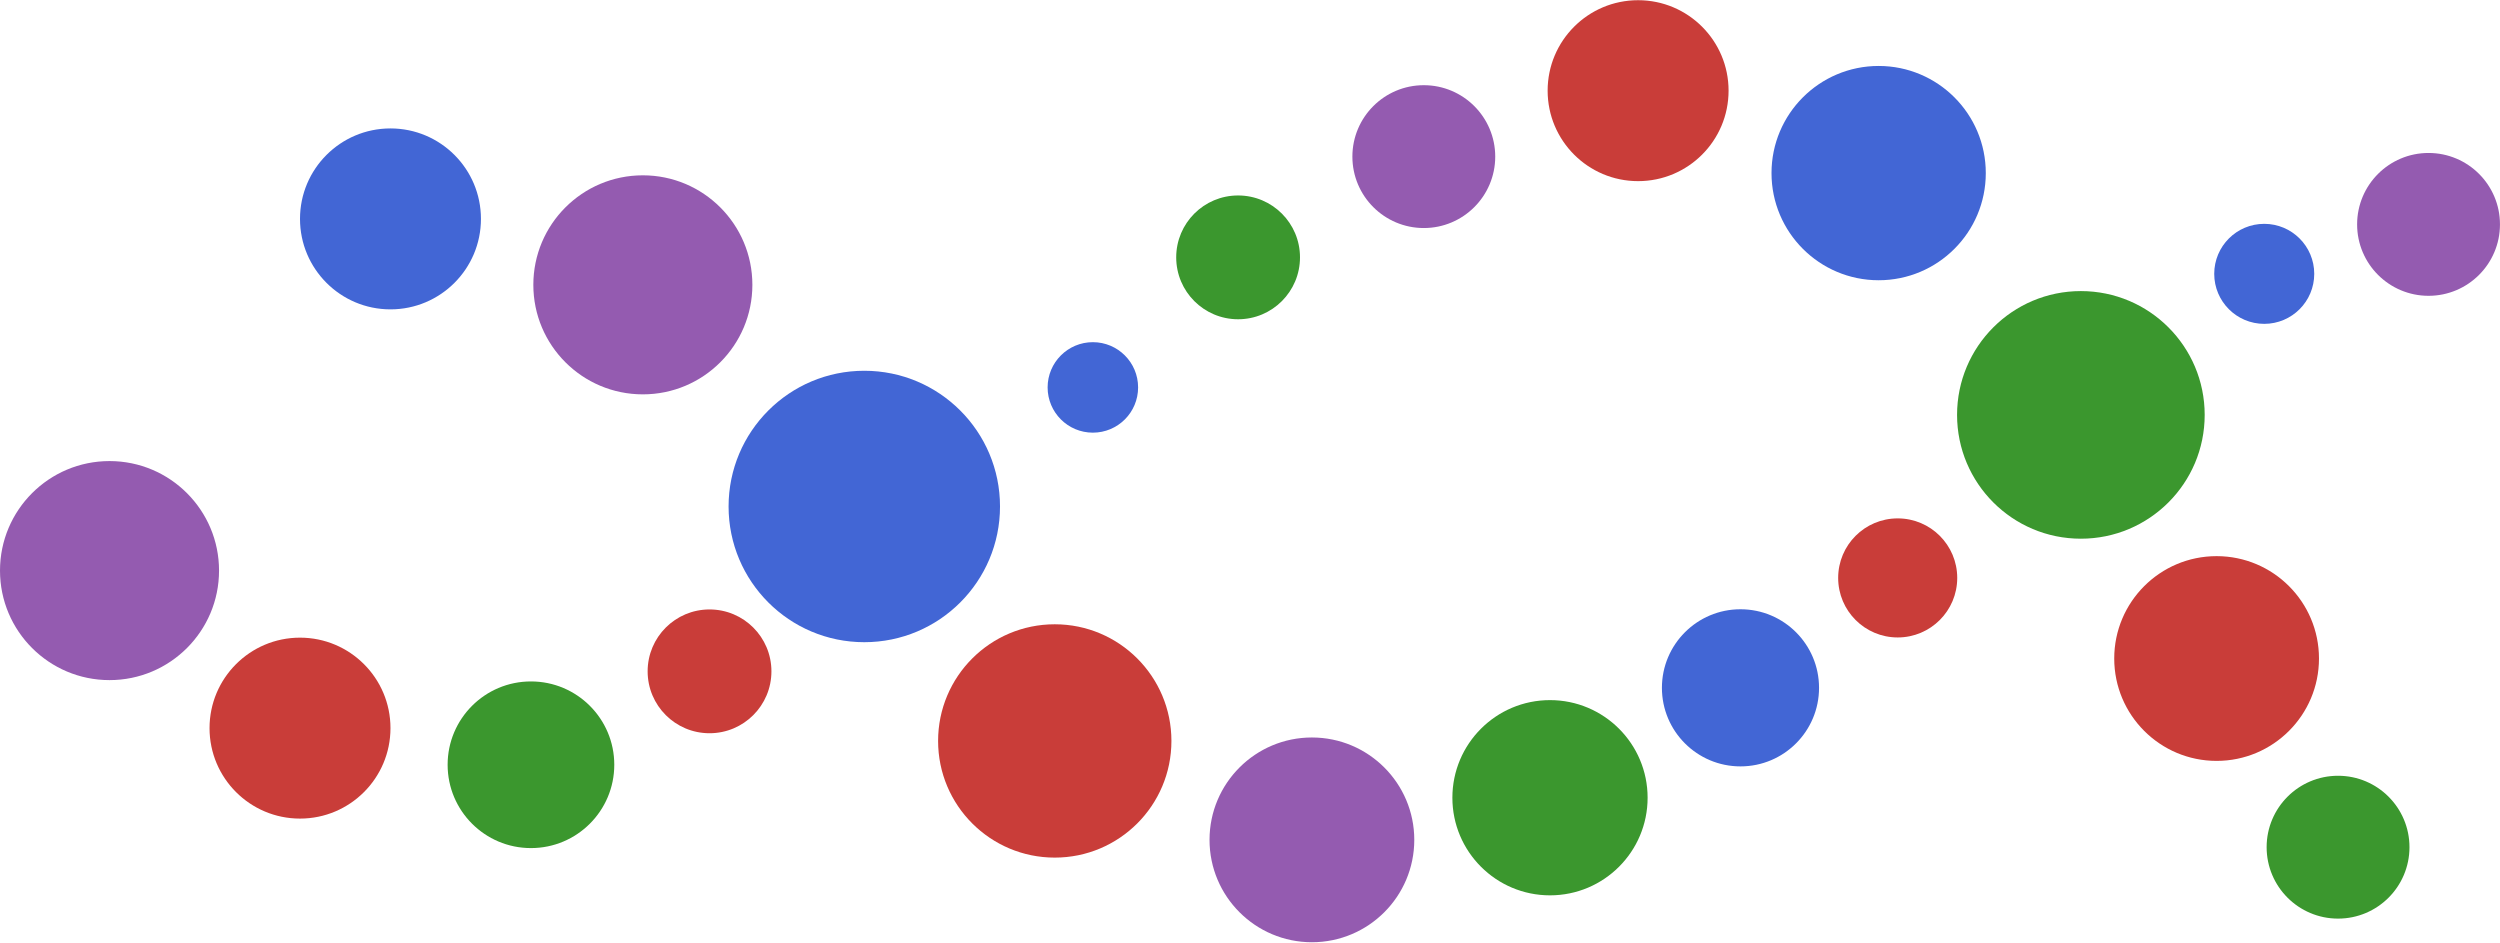
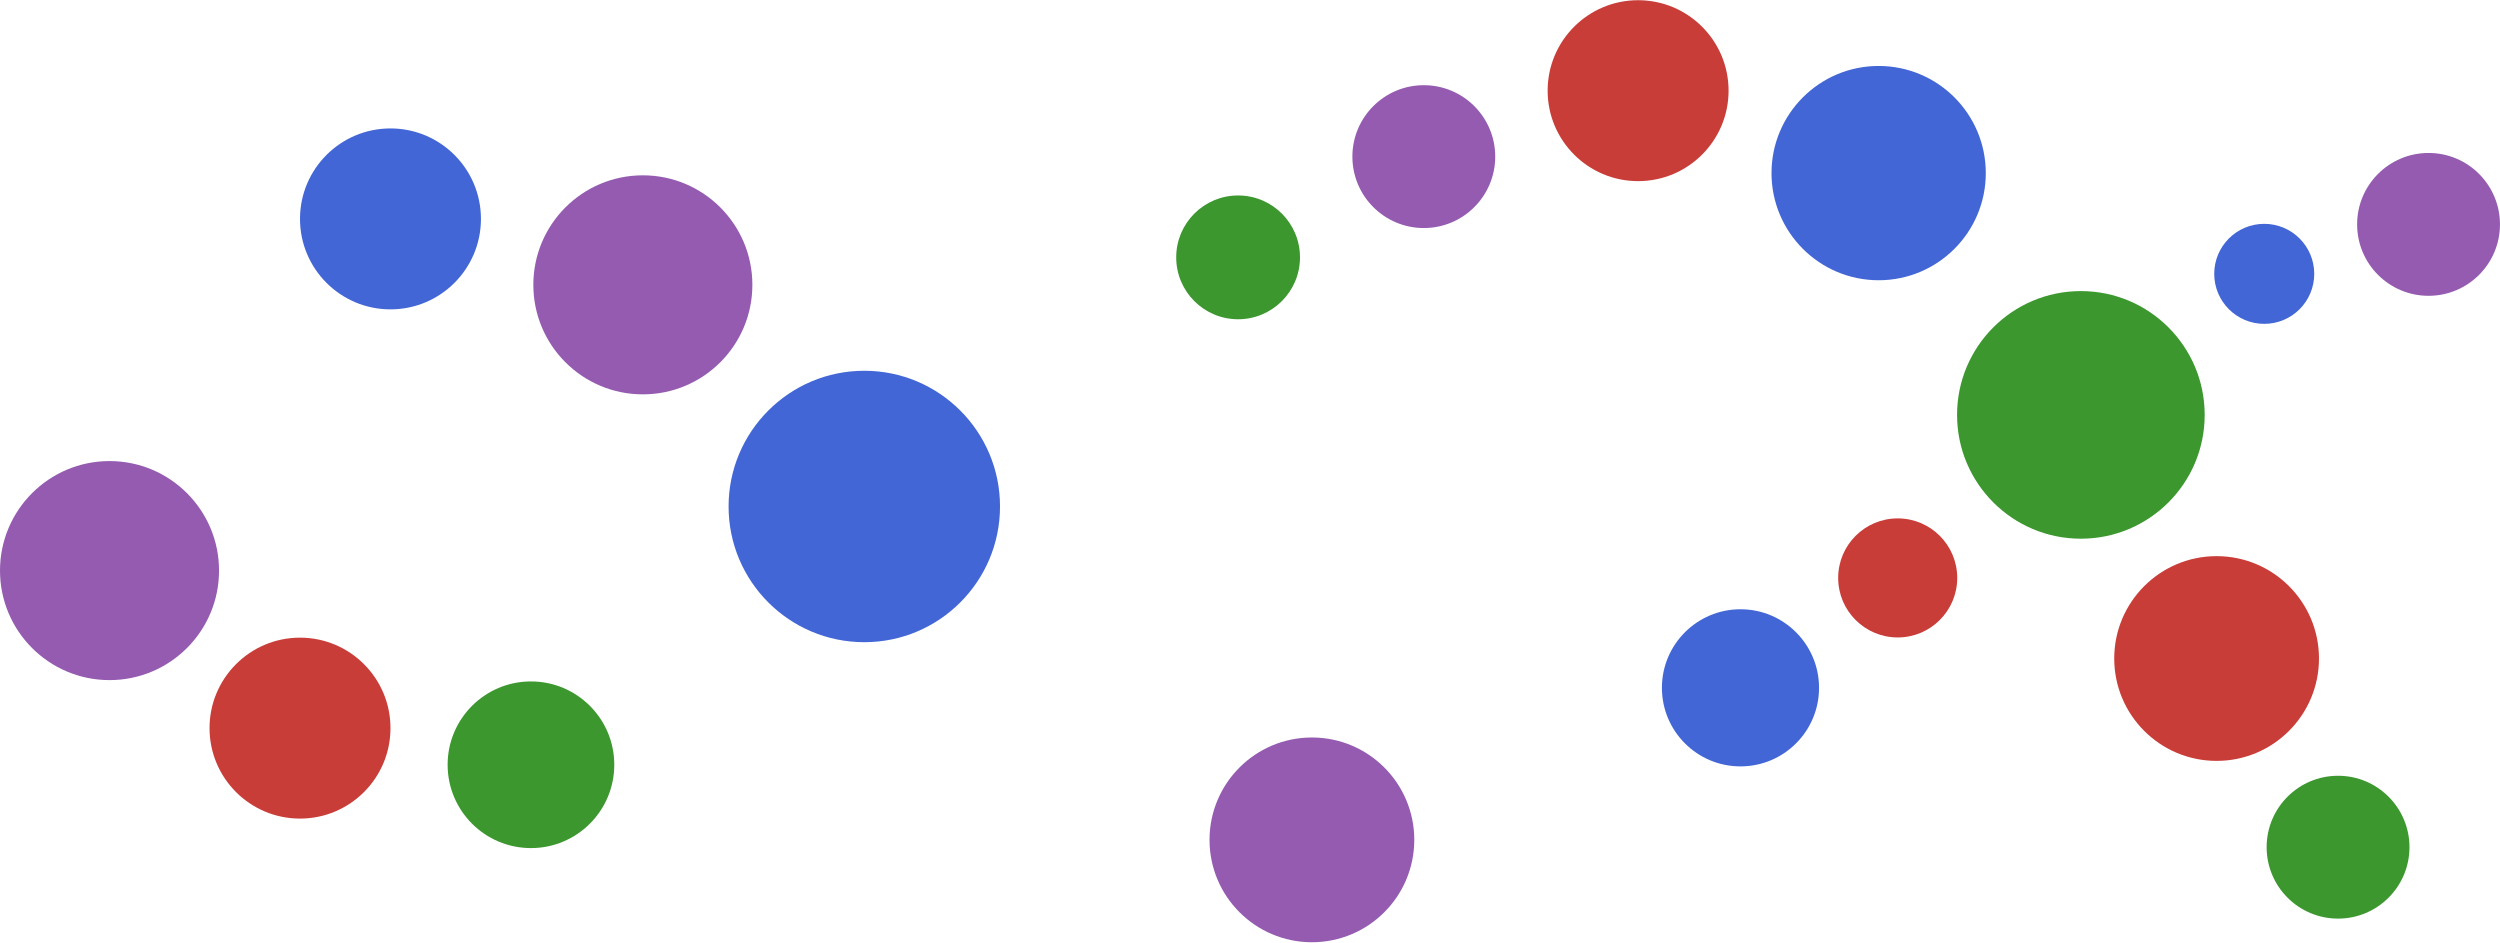
<svg xmlns="http://www.w3.org/2000/svg" xmlns:ns1="http://sodipodi.sourceforge.net/DTD/sodipodi-0.dtd" xmlns:ns2="http://www.inkscape.org/namespaces/inkscape" viewBox="0 0 136.481 51.473" version="1.1" id="svg22" ns1:docname="sticker.svg" ns2:version="1.3.2 (091e20ef0f, 2023-11-25, custom)">
  <defs id="defs22" />
  <ns1:namedview id="namedview22" pagecolor="#ffffff" bordercolor="#000000" borderopacity="0.25" ns2:showpageshadow="2" ns2:pageopacity="0.0" ns2:pagecheckerboard="0" ns2:deskcolor="#d1d1d1" showgrid="false" ns2:zoom="8.7777784" ns2:cx="68.240501" ns2:cy="25.746834" ns2:window-width="1920" ns2:window-height="1043" ns2:window-x="0" ns2:window-y="0" ns2:window-maximized="1" ns2:current-layer="svg22" />
  <g id="bubble-helix" transform="matrix(1,0,0,-1,0,51.45)">
    <circle cx="5.979" cy="20.3" r="5.979" fill="#945bb0" id="circle1" />
    <circle cx="21.317" cy="39.5" r="4.939" fill="#4266d5" id="circle2" />
    <circle cx="16.378" cy="11.7" r="4.939" fill="#c93d39" id="circle3" />
    <circle cx="35.095" cy="35.9" r="5.979" fill="#945bb0" id="circle4" />
    <circle cx="47.184" cy="23.8" r="7.409" fill="#4266d5" id="circle5" />
    <circle cx="28.986" cy="9.7" r="4.549" fill="#3b972e" id="circle6" />
    <circle cx="89.428" cy="46.5" r="4.939" fill="#c93d39" id="circle7" />
    <circle cx="71.62" cy="5.6" r="5.589" fill="#945bb0" id="circle8" />
    <circle cx="121.01" cy="15.5" r="5.589" fill="#c93d39" id="circle9" />
-     <circle cx="59.662" cy="30.3" r="2.47" fill="#4266d5" id="circle10" />
    <circle cx="103.6" cy="19.9" r="3.25" fill="#c93d39" id="circle11" />
    <circle cx="123.61" cy="36.5" r="2.73" fill="#4266d5" id="circle12" />
    <circle cx="127.64" cy="5.2" r="3.899" fill="#3b972e" id="circle13" />
    <circle cx="132.58" cy="39.2" r="3.899" fill="#945bb0" id="circle14" />
    <circle cx="67.591" cy="37.4" r="3.379" fill="#3b972e" id="circle15" />
    <circle cx="95.017" cy="13.9" r="4.289" fill="#4266d5" id="circle16" />
    <circle cx="77.729" cy="42.9" r="3.899" fill="#945bb0" id="circle17" />
    <circle cx="102.56" cy="42" r="5.849" fill="#4266d5" id="circle18" />
    <circle cx="113.6" cy="28.8" r="6.759" fill="#3b972e" id="circle19" />
-     <circle cx="57.582" cy="11" r="6.369" fill="#c93d39" id="circle20" />
-     <circle cx="38.735" cy="14.8" r="3.379" fill="#c93d39" id="circle21" />
-     <circle cx="84.618" cy="7.9" r="5.329" fill="#3b972e" id="circle22" />
  </g>
</svg>